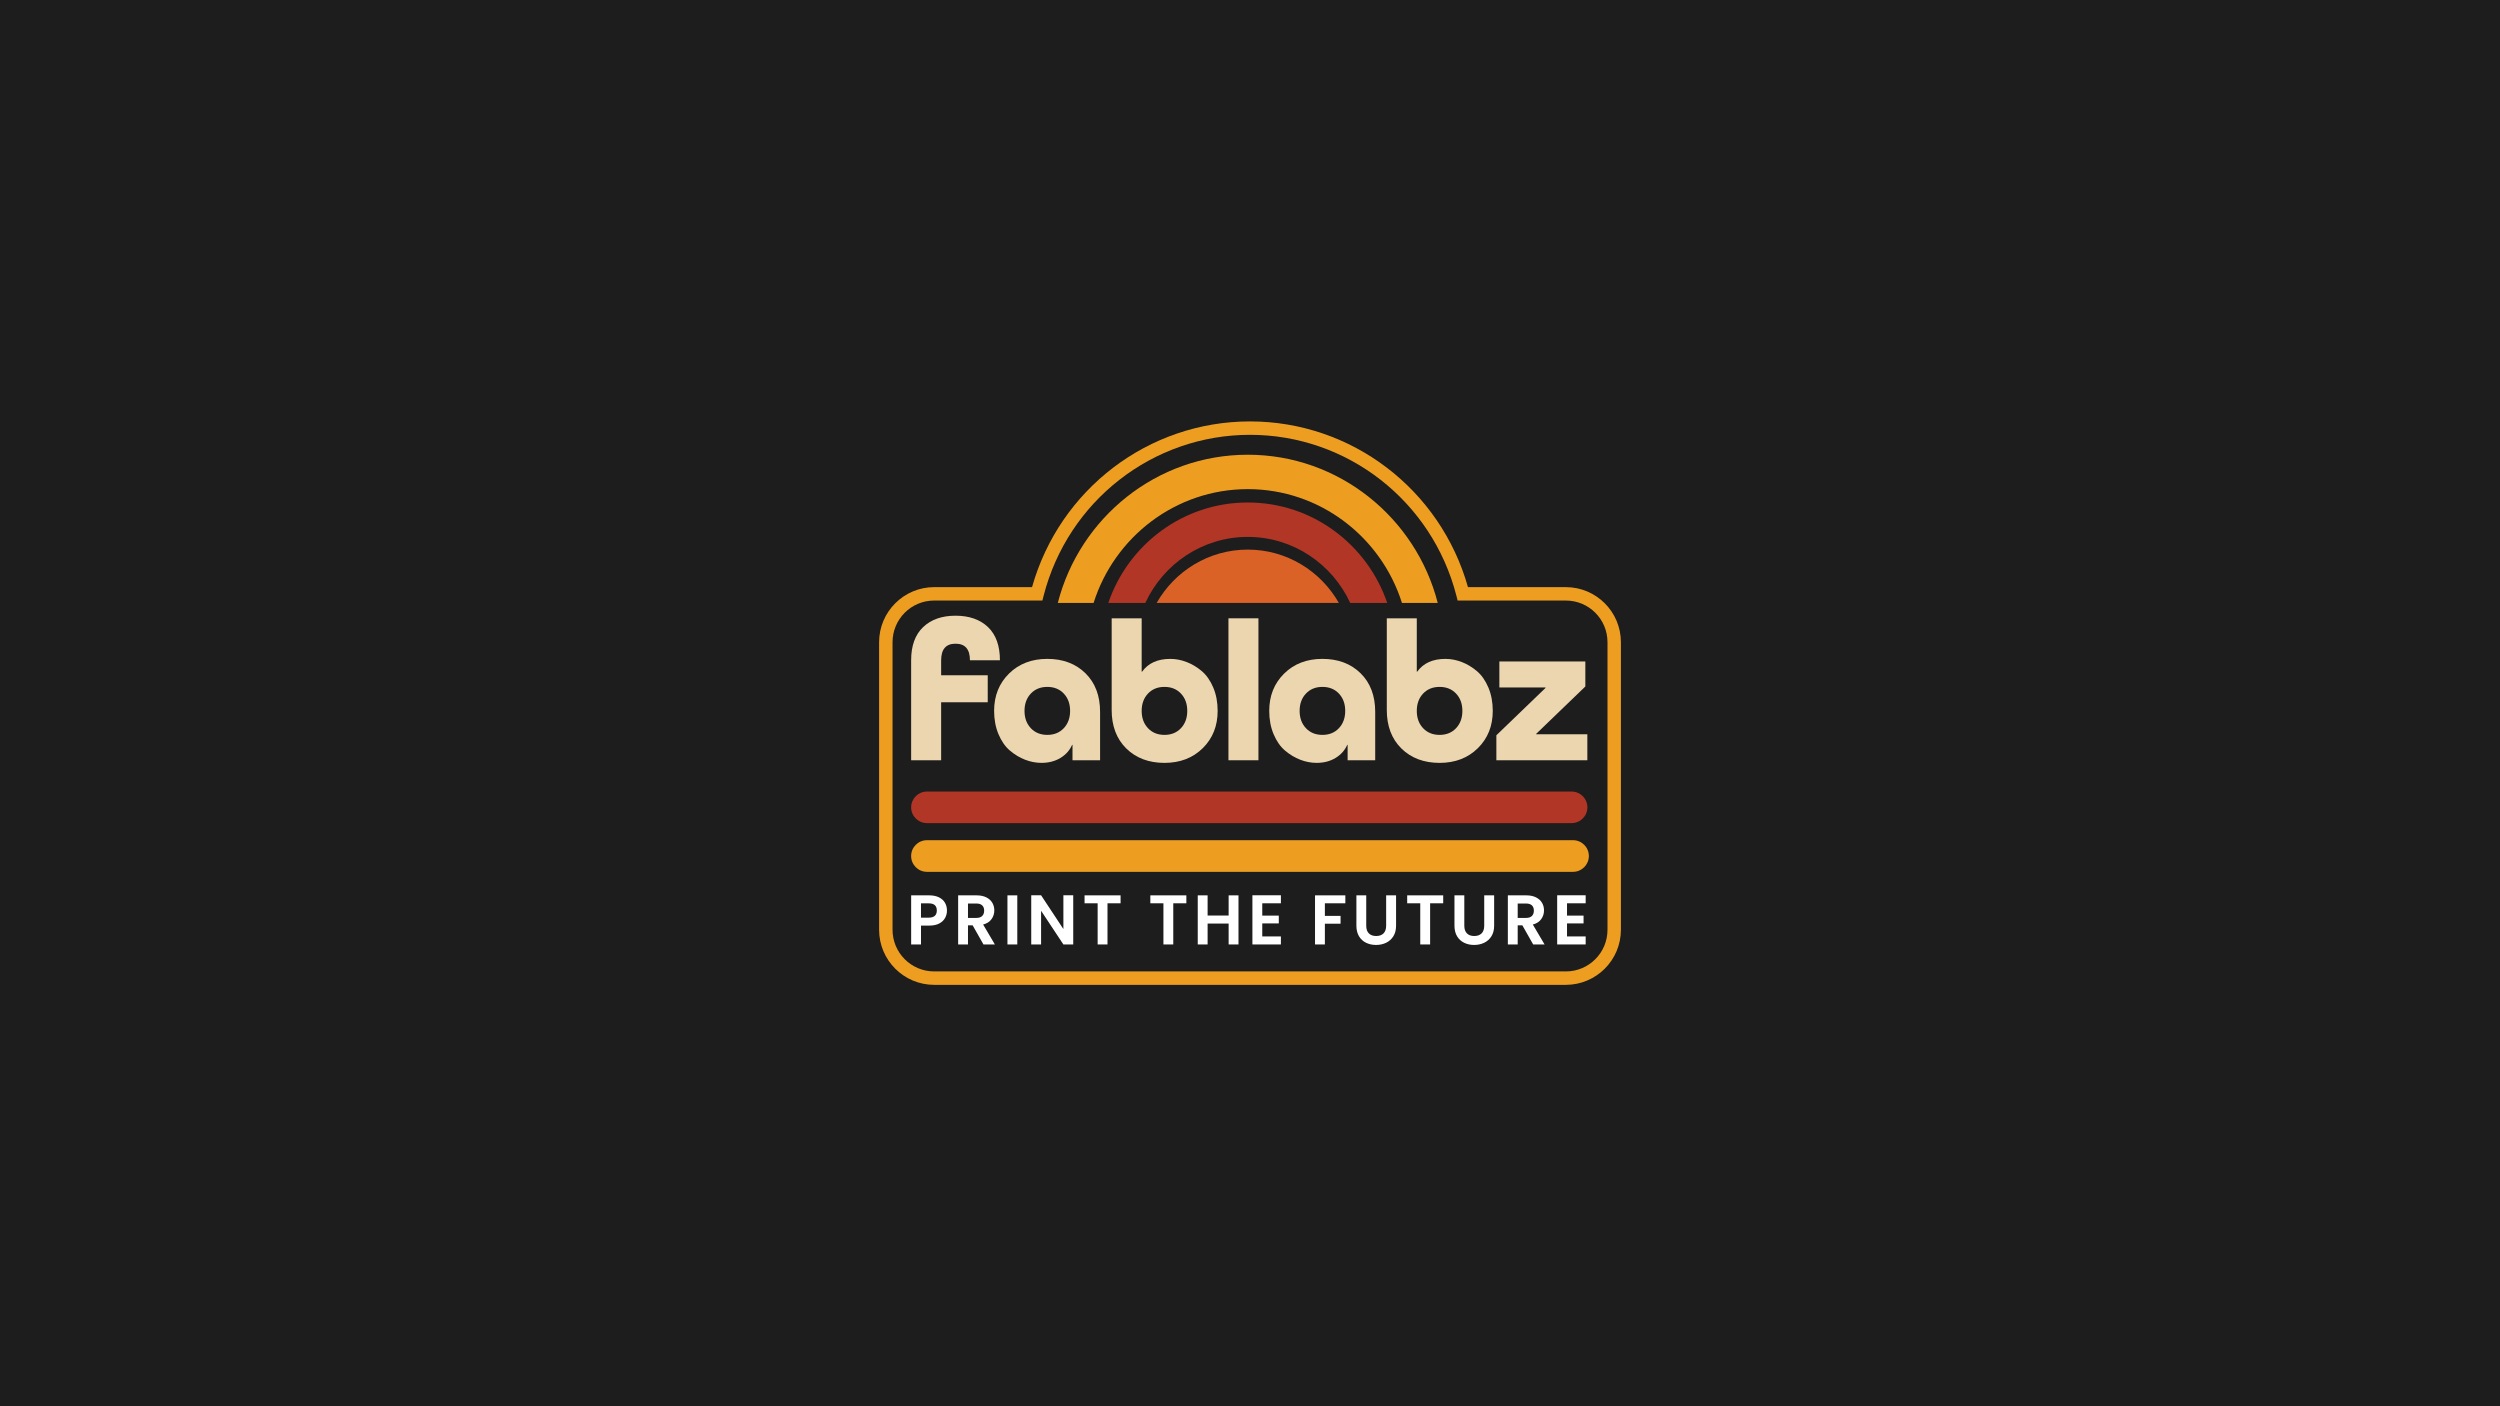
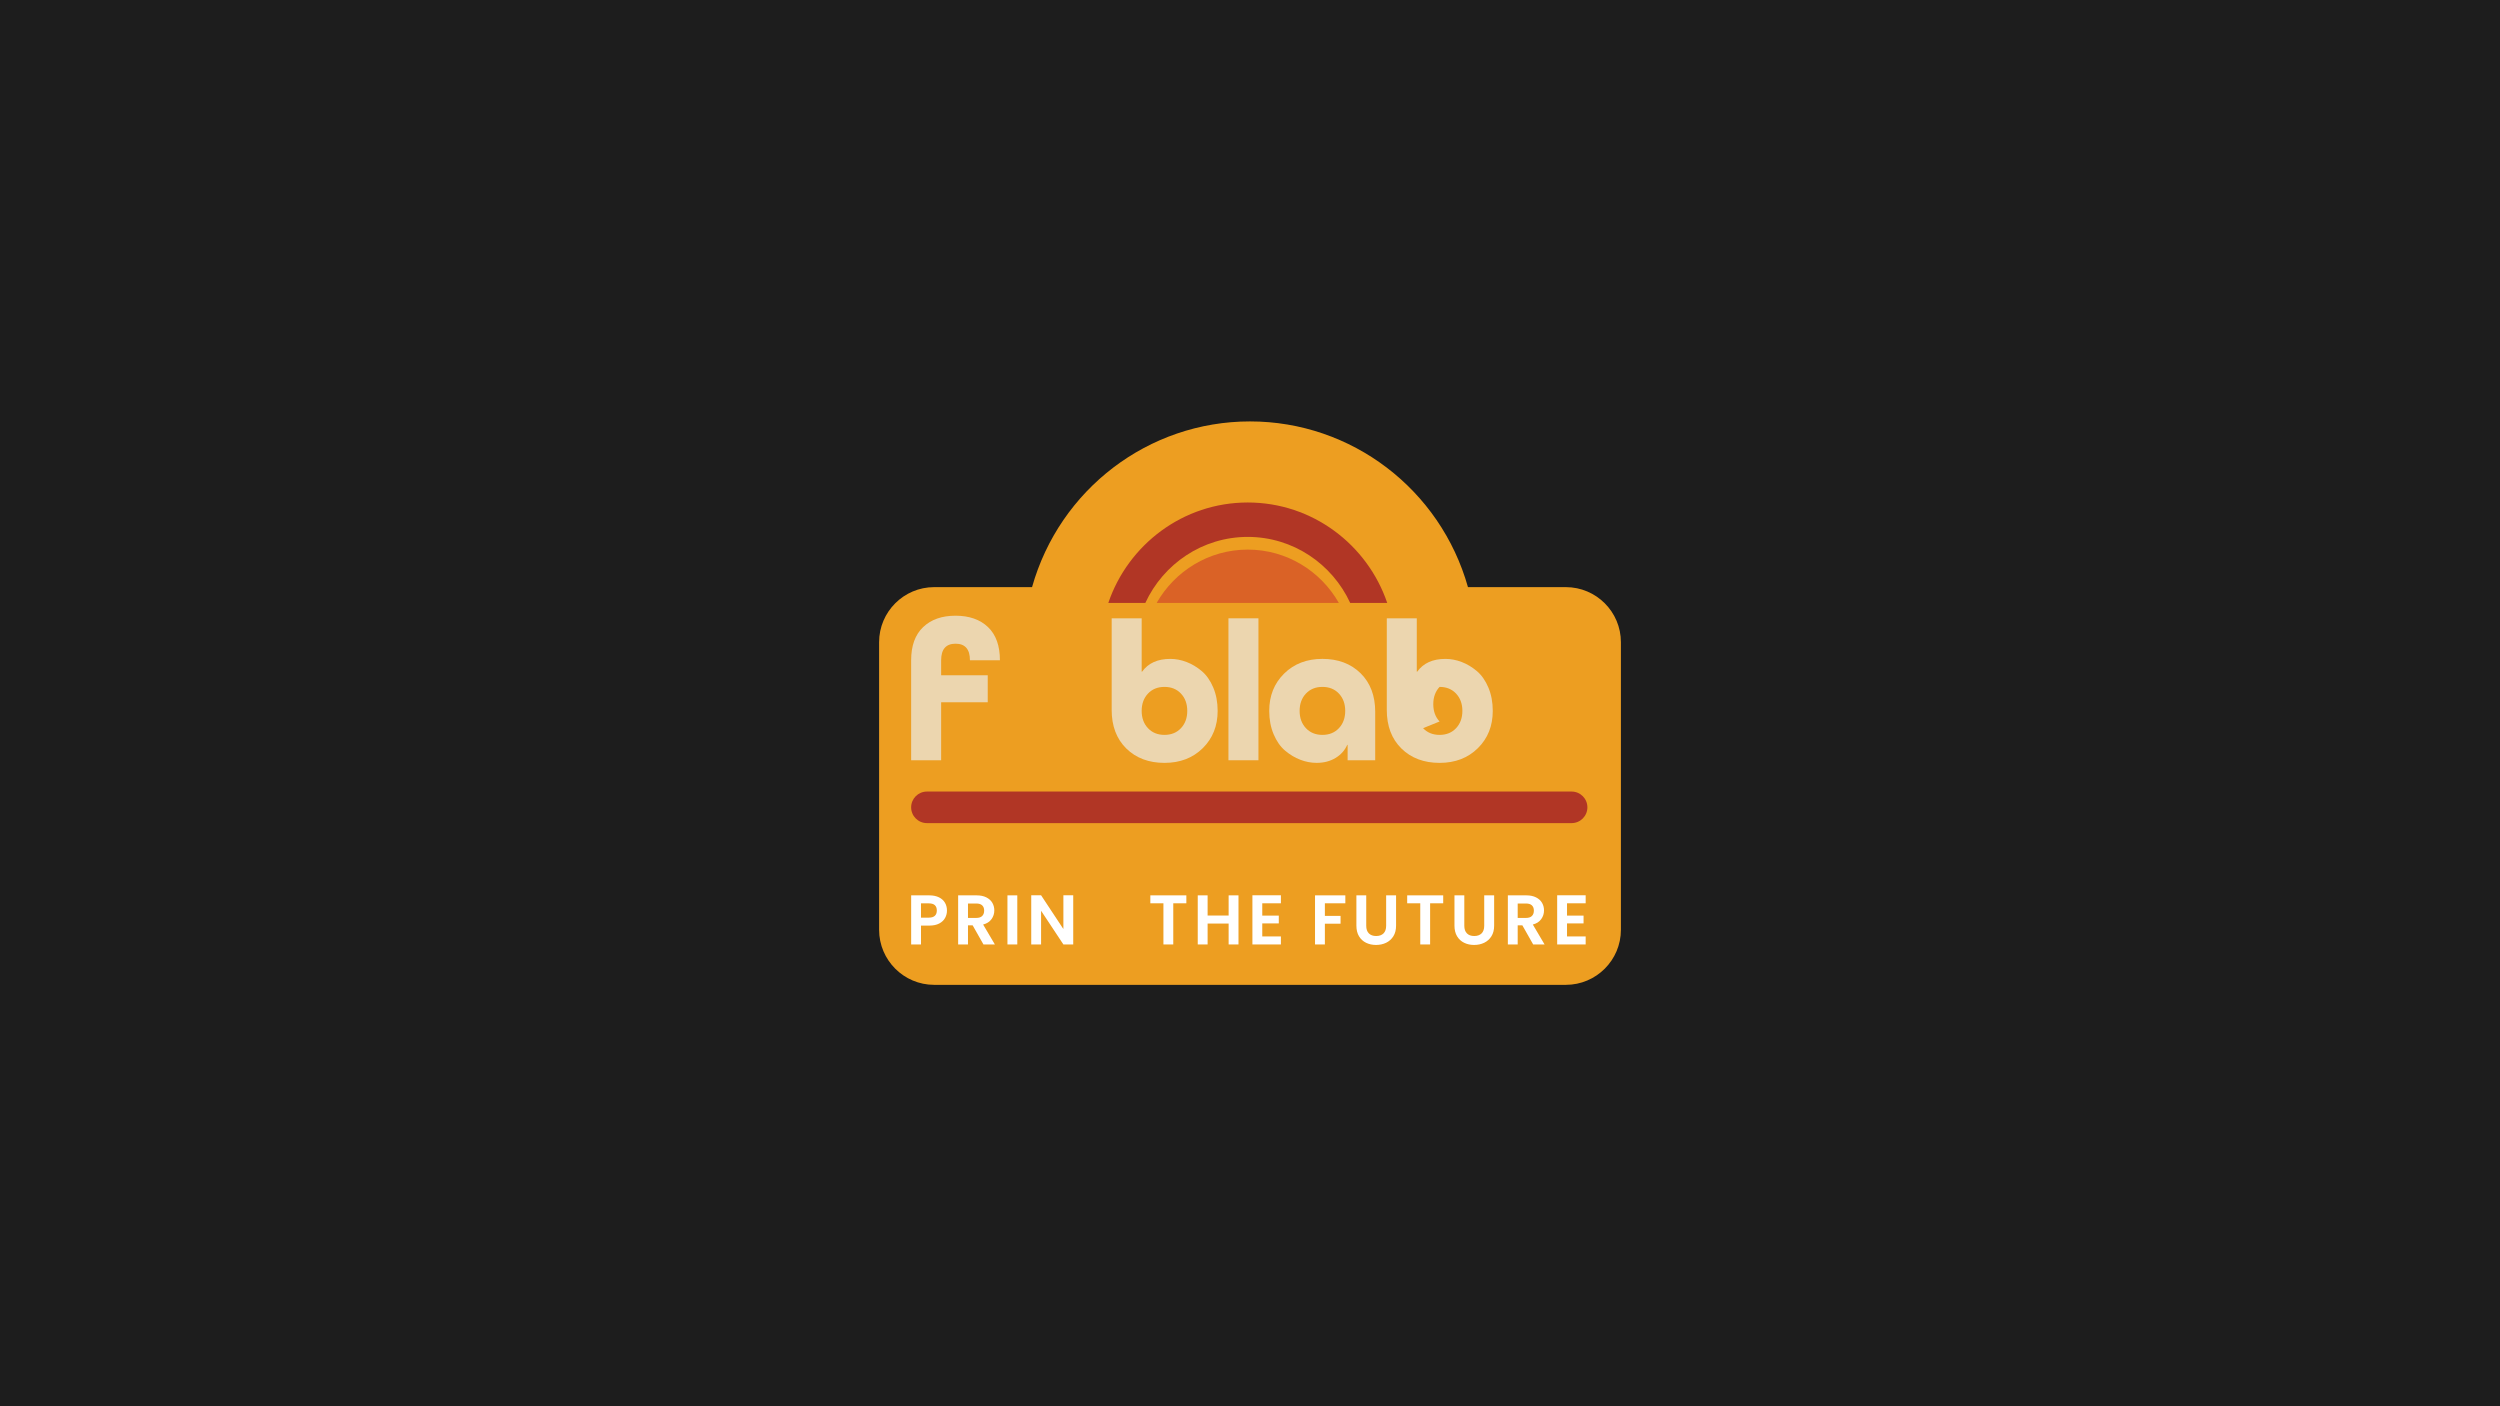
<svg xmlns="http://www.w3.org/2000/svg" viewBox="0 0 1920 1080" data-name="Layer 1" id="Layer_1">
  <defs>
    <style>
      .cls-1 {
        fill: #b13625;
      }

      .cls-1, .cls-2, .cls-3, .cls-4, .cls-5, .cls-6 {
        stroke-width: 0px;
      }

      .cls-2 {
        fill: #1d1d1d;
      }

      .cls-3 {
        fill: #ed9e21;
      }

      .cls-4 {
        fill: #fff;
      }

      .cls-5 {
        fill: #ecd6af;
      }

      .cls-6 {
        fill: #da6226;
      }
    </style>
  </defs>
  <rect height="1080" width="1920" x="0" class="cls-2" />
  <g>
    <path d="M1202.56,461.21h-83.1l-.93-3.64c-18.66-72.79-83.85-123.63-158.52-123.63s-139.86,50.84-158.52,123.63l-.93,3.64h-83.1c-17.67,0-31.99,14.32-31.99,31.99v220.87c0,17.67,14.32,31.99,31.99,31.99h485.11c17.67,0,31.99-14.32,31.99-31.99v-220.87c0-17.67-14.32-31.99-31.99-31.99" class="cls-2" />
    <path d="M717.44,756.36c-23.32,0-42.29-18.97-42.29-42.29v-220.86c0-23.32,18.97-42.29,42.29-42.29h75.17c21.19-75.16,89.43-127.27,167.39-127.27s146.2,52.12,167.39,127.27h75.17c23.32,0,42.29,18.97,42.29,42.29v220.86c0,23.32-18.97,42.29-42.29,42.29h-485.11Z" class="cls-3" />
-     <path d="M1202.56,461.21h-83.1l-.93-3.64c-18.66-72.79-83.85-123.63-158.52-123.63s-139.86,50.84-158.52,123.63l-.93,3.64h-83.1c-17.67,0-31.99,14.32-31.99,31.99v220.87c0,17.67,14.32,31.99,31.99,31.99h485.11c17.67,0,31.99-14.32,31.99-31.99v-220.87c0-17.67-14.32-31.99-31.99-31.99" class="cls-2" />
    <path d="M958.28,349.23c-70.07,0-129.13,48.45-145.89,113.84h27.48c15.97-50.63,63.01-87.42,118.42-87.42s102.44,36.78,118.42,87.42h27.48c-16.77-65.39-75.82-113.84-145.89-113.84" class="cls-3" />
    <path d="M958.28,385.91c-49.61,0-91.87,32.32-107.11,77.16h28.43c13.81-29.93,43.88-50.73,78.68-50.73s64.87,20.81,78.68,50.73h28.43c-15.24-44.84-57.5-77.16-107.11-77.16" class="cls-1" />
    <path d="M958.28,422.09c-29.93,0-56.08,16.53-69.98,40.98h139.95c-13.9-24.45-40.05-40.98-69.98-40.98" class="cls-6" />
    <path d="M1207,632.15h-495.12c-6.69,0-12.12-5.43-12.12-12.12s5.43-12.12,12.12-12.12h495.12c6.69,0,12.12,5.43,12.12,12.12s-5.43,12.12-12.12,12.12" class="cls-1" />
-     <path d="M1208.09,669.57h-496.19c-6.71,0-12.15-5.44-12.15-12.15s5.44-12.15,12.15-12.15h496.19c6.71,0,12.15,5.44,12.15,12.15s-5.44,12.15-12.15,12.15" class="cls-3" />
    <path d="M722.79,583.88h-23.03v-76.78c0-11.16,3.07-19.65,9.21-25.49,6.14-5.84,14.43-8.75,24.88-8.75s18.86,2.92,24.95,8.75c6.09,5.83,9.14,14.33,9.14,25.49h-23.03c0-8.5-3.68-12.74-11.05-12.74s-11.06,4.25-11.06,12.74v11.52h35.78v20.73h-35.78v44.53Z" class="cls-5" />
-     <path d="M844.87,546.72v37.16h-21.19v-11.82h-.31c-1.84,4.2-4.84,7.55-8.98,10.06-4.15,2.51-8.98,3.76-14.51,3.76-4.2,0-8.37-.79-12.52-2.38-4.15-1.59-8.04-3.92-11.67-6.99-3.64-3.07-6.58-7.27-8.83-12.59-2.25-5.32-3.38-11.31-3.38-17.97,0-11.57,3.81-21.11,11.44-28.64,7.63-7.52,17.43-11.29,29.4-11.29s21.86,3.69,29.33,11.06c7.47,7.37,11.21,17.25,11.21,29.64M791.66,559.24c3.22,3.43,7.45,5.15,12.67,5.15s9.44-1.71,12.67-5.15c3.22-3.43,4.84-7.85,4.84-13.28s-1.61-9.85-4.84-13.28c-3.23-3.43-7.45-5.14-12.67-5.14s-9.44,1.72-12.67,5.14c-3.22,3.43-4.84,7.86-4.84,13.28s1.61,9.85,4.84,13.28" class="cls-5" />
    <path d="M853.77,545.19v-70.33h23.03v41h.31c4.71-6.55,11.92-9.83,21.65-9.83,4.2,0,8.37.79,12.51,2.38,4.15,1.59,8.03,3.92,11.67,6.99,3.63,3.07,6.58,7.27,8.83,12.59,2.25,5.32,3.38,11.31,3.38,17.97,0,11.57-3.81,21.11-11.44,28.64-7.63,7.52-17.43,11.29-29.41,11.29s-21.86-3.69-29.33-11.06c-7.47-7.37-11.21-17.25-11.21-29.64M881.64,559.24c3.22,3.43,7.45,5.15,12.67,5.15s9.44-1.71,12.67-5.15c3.23-3.43,4.84-7.85,4.84-13.28s-1.61-9.85-4.84-13.28c-3.22-3.43-7.45-5.14-12.67-5.14s-9.44,1.72-12.67,5.14c-3.22,3.43-4.84,7.86-4.84,13.28s1.61,9.85,4.84,13.28" class="cls-5" />
    <rect height="109.02" width="23.03" y="474.86" x="943.45" class="cls-5" />
    <path d="M1056.16,546.72v37.16h-21.19v-11.82h-.31c-1.84,4.2-4.84,7.55-8.98,10.06-4.15,2.51-8.98,3.76-14.51,3.76-4.2,0-8.37-.79-12.52-2.38-4.15-1.59-8.04-3.92-11.67-6.99-3.64-3.07-6.58-7.27-8.83-12.59-2.25-5.32-3.38-11.31-3.38-17.97,0-11.57,3.81-21.11,11.44-28.64,7.63-7.52,17.43-11.29,29.41-11.29s21.86,3.69,29.33,11.06c7.47,7.37,11.21,17.25,11.21,29.64M1002.95,559.24c3.22,3.43,7.45,5.15,12.67,5.15s9.44-1.71,12.67-5.15c3.22-3.43,4.84-7.85,4.84-13.28s-1.61-9.85-4.84-13.28c-3.23-3.43-7.45-5.14-12.67-5.14s-9.44,1.72-12.67,5.14c-3.22,3.43-4.84,7.86-4.84,13.28s1.61,9.85,4.84,13.28" class="cls-5" />
-     <path d="M1065.06,545.19v-70.33h23.03v41h.31c4.71-6.55,11.92-9.83,21.65-9.83,4.2,0,8.37.79,12.51,2.38,4.15,1.59,8.04,3.92,11.67,6.99,3.63,3.07,6.58,7.27,8.83,12.59,2.25,5.32,3.38,11.31,3.38,17.97,0,11.57-3.82,21.11-11.44,28.64-7.63,7.52-17.43,11.29-29.41,11.29s-21.86-3.69-29.33-11.06c-7.47-7.37-11.21-17.25-11.21-29.64M1092.93,559.24c3.22,3.43,7.45,5.15,12.67,5.15s9.44-1.71,12.67-5.15c3.22-3.43,4.84-7.85,4.84-13.28s-1.61-9.85-4.84-13.28c-3.22-3.43-7.45-5.14-12.67-5.14s-9.44,1.72-12.67,5.14c-3.22,3.43-4.84,7.86-4.84,13.28s1.61,9.85,4.84,13.28" class="cls-5" />
-     <polygon points="1219.08 583.88 1149.21 583.88 1149.21 564.69 1186.99 528.29 1186.99 527.99 1151.51 527.99 1151.51 508.03 1217.54 508.03 1217.54 527.22 1179.77 563.61 1179.77 563.92 1219.08 563.92 1219.08 583.88" class="cls-5" />
+     <path d="M1065.06,545.19v-70.33h23.03v41h.31c4.71-6.55,11.92-9.83,21.65-9.83,4.2,0,8.37.79,12.51,2.38,4.15,1.59,8.04,3.92,11.67,6.99,3.63,3.07,6.58,7.27,8.83,12.59,2.25,5.32,3.38,11.31,3.38,17.97,0,11.57-3.82,21.11-11.44,28.64-7.63,7.52-17.43,11.29-29.41,11.29s-21.86-3.69-29.33-11.06c-7.47-7.37-11.21-17.25-11.21-29.64M1092.93,559.24c3.22,3.43,7.45,5.15,12.67,5.15s9.44-1.71,12.67-5.15c3.22-3.43,4.84-7.85,4.84-13.28s-1.61-9.85-4.84-13.28c-3.22-3.43-7.45-5.14-12.67-5.14c-3.22,3.43-4.84,7.86-4.84,13.28s1.61,9.85,4.84,13.28" class="cls-5" />
    <path d="M725.83,704.97c-.95,1.76-2.45,3.19-4.48,4.27-2.04,1.08-4.6,1.62-7.7,1.62h-6.32v14.48h-7.56v-37.71h13.88c2.92,0,5.4.51,7.46,1.51,2.05,1.01,3.59,2.4,4.62,4.16,1.03,1.76,1.54,3.76,1.54,6,0,2.02-.48,3.91-1.43,5.67M717.97,703.32c1.01-.95,1.51-2.3,1.51-4.03,0-3.67-2.05-5.51-6.16-5.51h-6v10.97h6c2.09,0,3.64-.48,4.65-1.43" class="cls-4" />
    <path d="M755.3,725.34l-8.32-14.7h-3.57v14.7h-7.56v-37.71h14.16c2.92,0,5.4.51,7.46,1.54,2.05,1.03,3.59,2.41,4.62,4.16,1.03,1.75,1.54,3.7,1.54,5.86,0,2.49-.72,4.73-2.16,6.73-1.44,2-3.58,3.38-6.43,4.13l9.02,15.29h-8.75ZM743.41,704.97h6.32c2.05,0,3.58-.49,4.59-1.49,1.01-.99,1.51-2.37,1.51-4.13s-.5-3.07-1.51-4.03c-1.01-.95-2.54-1.43-4.59-1.43h-6.32v11.07Z" class="cls-4" />
    <rect height="37.71" width="7.56" y="687.63" x="773.72" class="cls-4" />
    <polygon points="824.24 725.34 816.68 725.34 799.55 699.46 799.55 725.34 791.99 725.34 791.99 687.57 799.55 687.57 816.68 713.51 816.68 687.57 824.24 687.57 824.24 725.34" class="cls-4" />
-     <polygon points="860.6 687.63 860.6 693.73 850.55 693.73 850.55 725.34 842.99 725.34 842.99 693.73 832.94 693.73 832.94 687.63 860.6 687.63" class="cls-4" />
    <polygon points="911.12 687.63 911.12 693.73 901.07 693.73 901.07 725.34 893.51 725.34 893.51 693.73 883.46 693.73 883.46 687.63 911.12 687.63" class="cls-4" />
    <polygon points="951.16 687.63 951.16 725.34 943.59 725.34 943.59 709.29 927.44 709.29 927.44 725.34 919.87 725.34 919.87 687.63 927.44 687.63 927.44 703.13 943.59 703.13 943.59 687.63 951.16 687.63" class="cls-4" />
    <polygon points="969.42 693.73 969.42 703.19 982.11 703.19 982.11 709.18 969.42 709.18 969.42 719.18 983.73 719.18 983.73 725.34 961.85 725.34 961.85 687.57 983.73 687.57 983.73 693.73 969.42 693.73" class="cls-4" />
    <polygon points="1033.22 687.63 1033.22 693.73 1017.5 693.73 1017.5 703.4 1029.55 703.4 1029.55 709.4 1017.5 709.4 1017.5 725.34 1009.94 725.34 1009.94 687.63 1033.22 687.63" class="cls-4" />
    <path d="M1049.27,687.63v23.34c0,2.56.67,4.51,2,5.86,1.33,1.35,3.21,2.03,5.62,2.03s4.34-.68,5.67-2.03c1.33-1.35,2-3.3,2-5.86v-23.34h7.62v23.29c0,3.21-.69,5.92-2.08,8.13-1.39,2.21-3.24,3.88-5.57,5-2.32,1.12-4.91,1.67-7.75,1.67s-5.36-.56-7.64-1.67c-2.29-1.12-4.1-2.78-5.43-5-1.33-2.22-2-4.93-2-8.13v-23.29h7.56Z" class="cls-4" />
    <polygon points="1108.38 687.63 1108.38 693.73 1098.33 693.73 1098.33 725.34 1090.76 725.34 1090.76 693.73 1080.72 693.73 1080.72 687.63 1108.38 687.63" class="cls-4" />
    <path d="M1124.59,687.63v23.34c0,2.56.67,4.51,2,5.86,1.33,1.35,3.21,2.03,5.62,2.03s4.34-.68,5.67-2.03c1.33-1.35,2-3.3,2-5.86v-23.34h7.62v23.29c0,3.21-.69,5.92-2.08,8.13-1.39,2.21-3.24,3.88-5.57,5-2.32,1.12-4.91,1.67-7.75,1.67s-5.36-.56-7.64-1.67c-2.29-1.12-4.1-2.78-5.43-5-1.33-2.22-2-4.93-2-8.13v-23.29h7.56Z" class="cls-4" />
    <path d="M1177.48,725.34l-8.32-14.7h-3.57v14.7h-7.56v-37.71h14.15c2.92,0,5.4.51,7.46,1.54,2.05,1.03,3.59,2.41,4.62,4.16,1.03,1.75,1.54,3.7,1.54,5.86,0,2.49-.72,4.73-2.16,6.73-1.44,2-3.58,3.38-6.43,4.13l9.02,15.29h-8.75ZM1165.59,704.97h6.32c2.05,0,3.58-.49,4.59-1.49,1.01-.99,1.51-2.37,1.51-4.13s-.5-3.07-1.51-4.03c-1.01-.95-2.54-1.43-4.59-1.43h-6.32v11.07Z" class="cls-4" />
    <polygon points="1203.47 693.73 1203.47 703.19 1216.17 703.19 1216.17 709.18 1203.47 709.18 1203.47 719.18 1217.79 719.18 1217.79 725.34 1195.91 725.34 1195.91 687.57 1217.79 687.57 1217.79 693.73 1203.47 693.73" class="cls-4" />
  </g>
</svg>